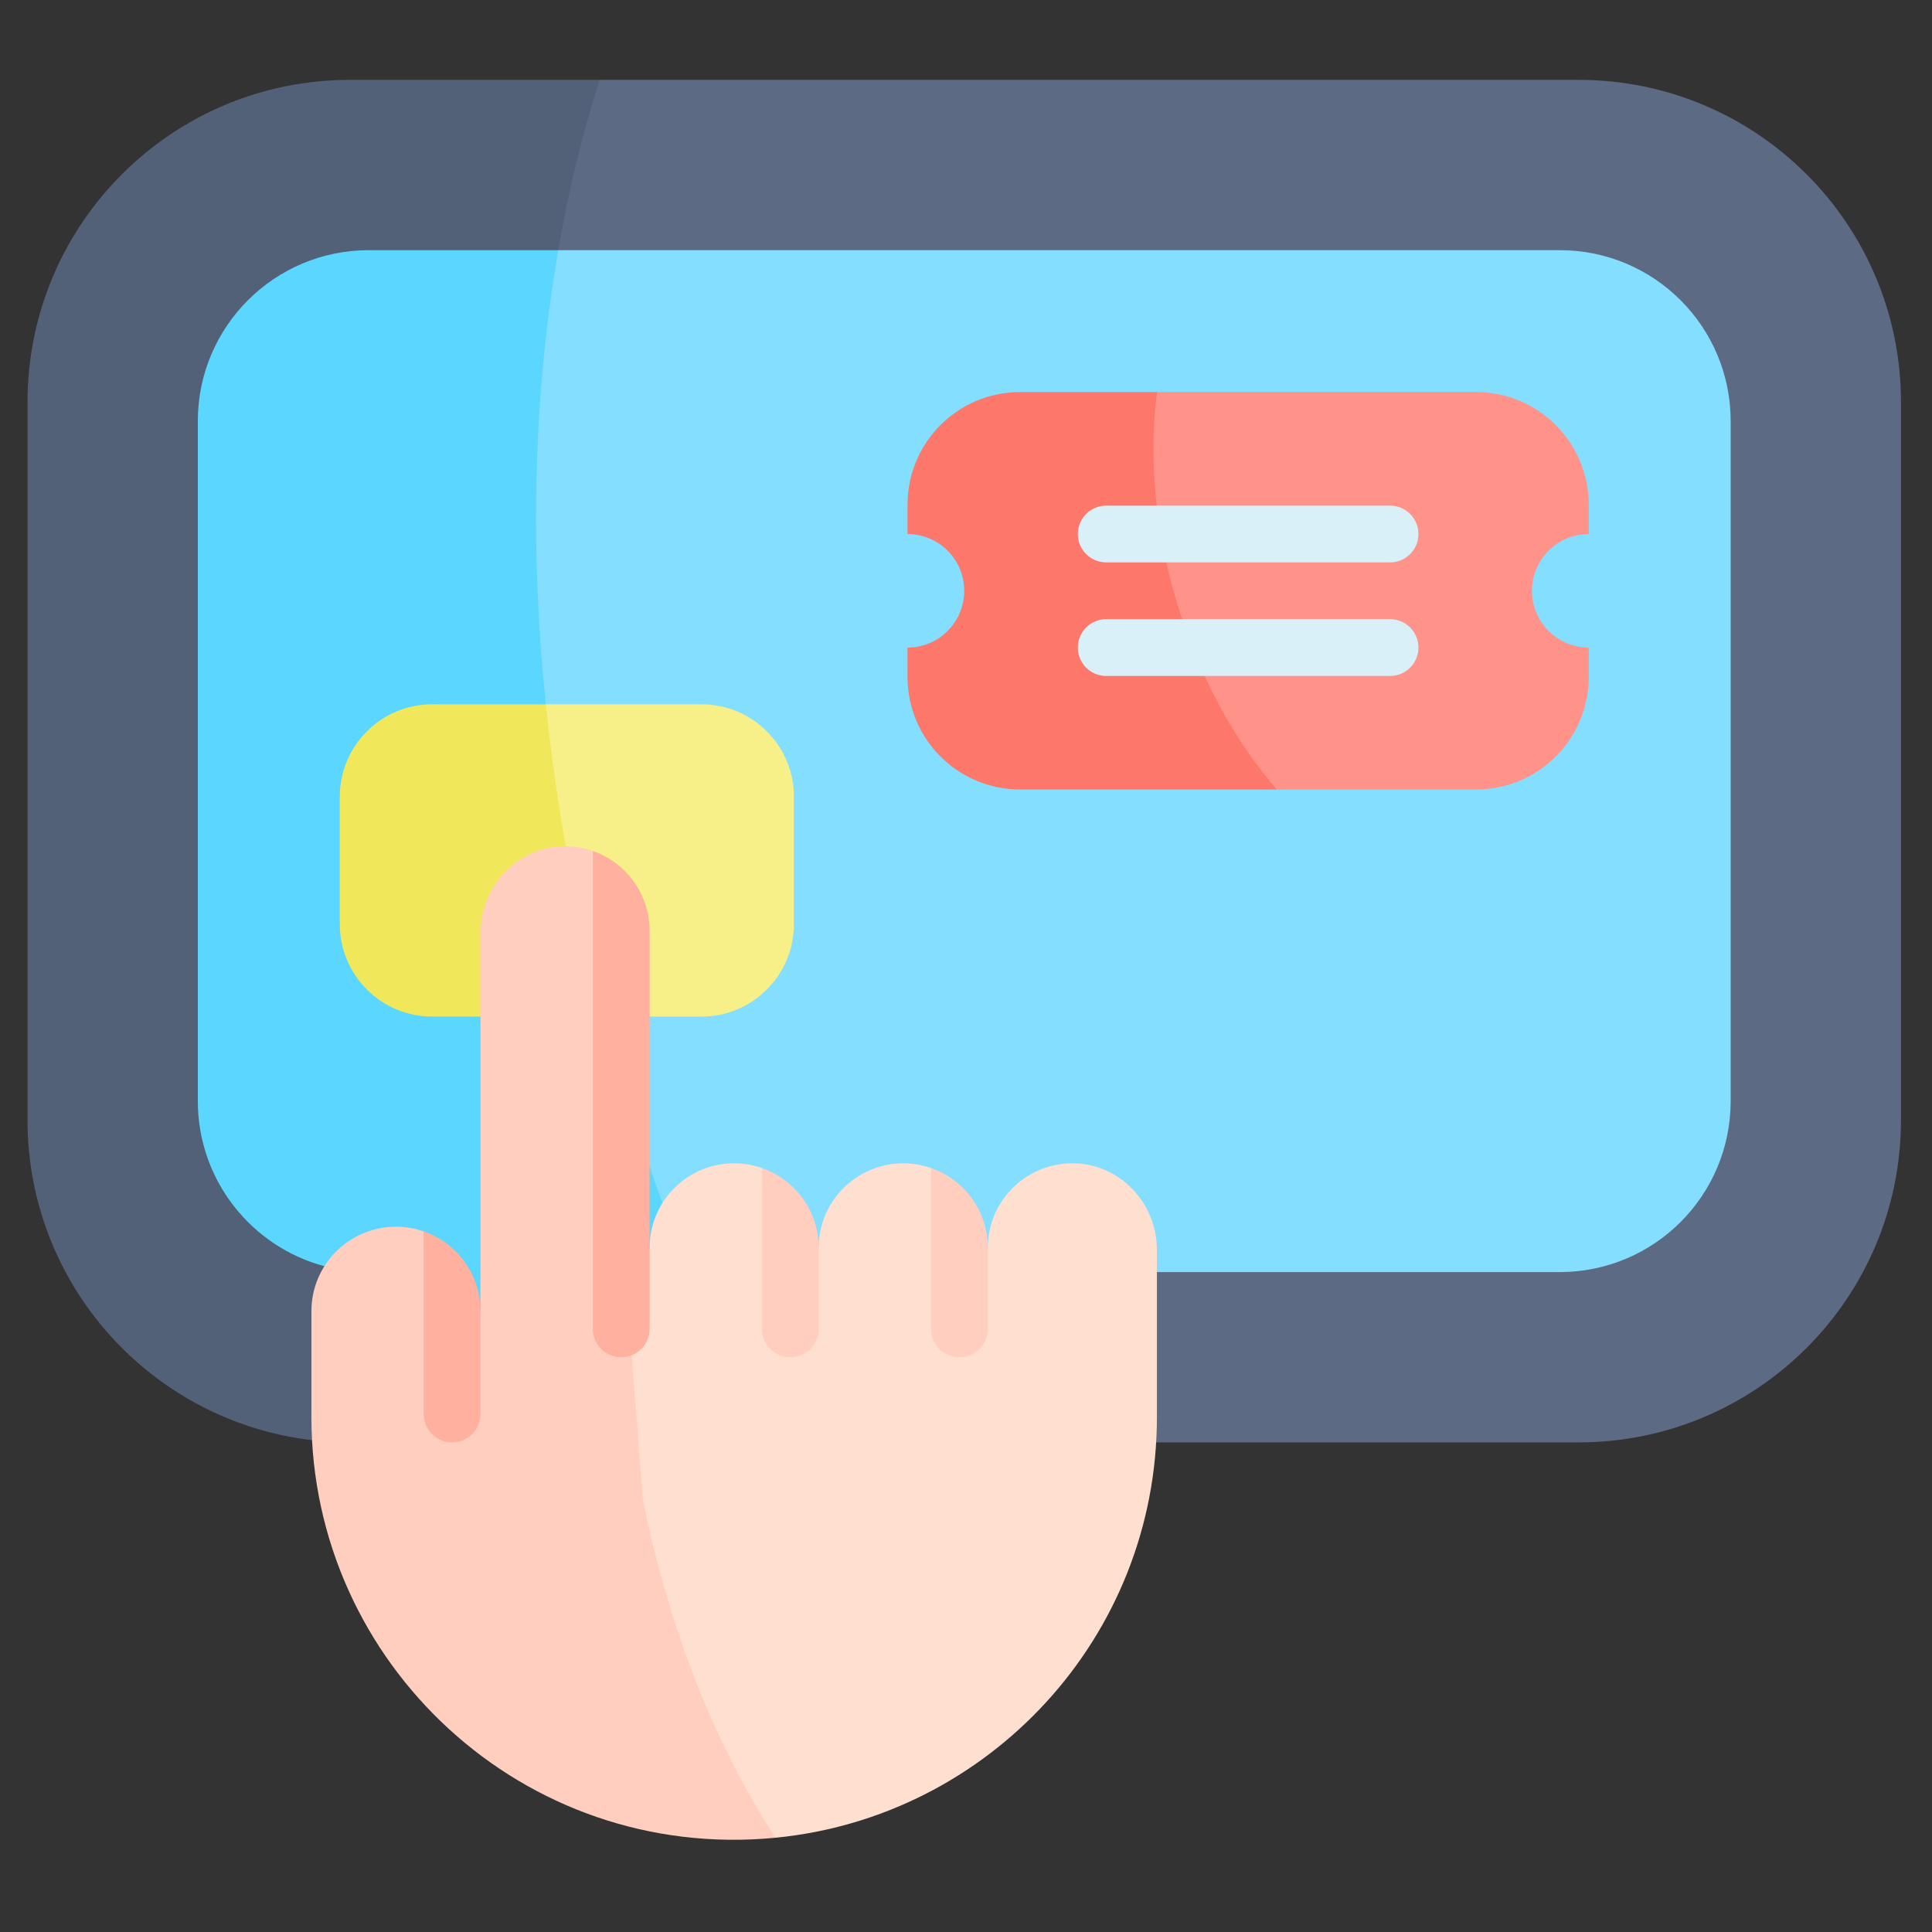
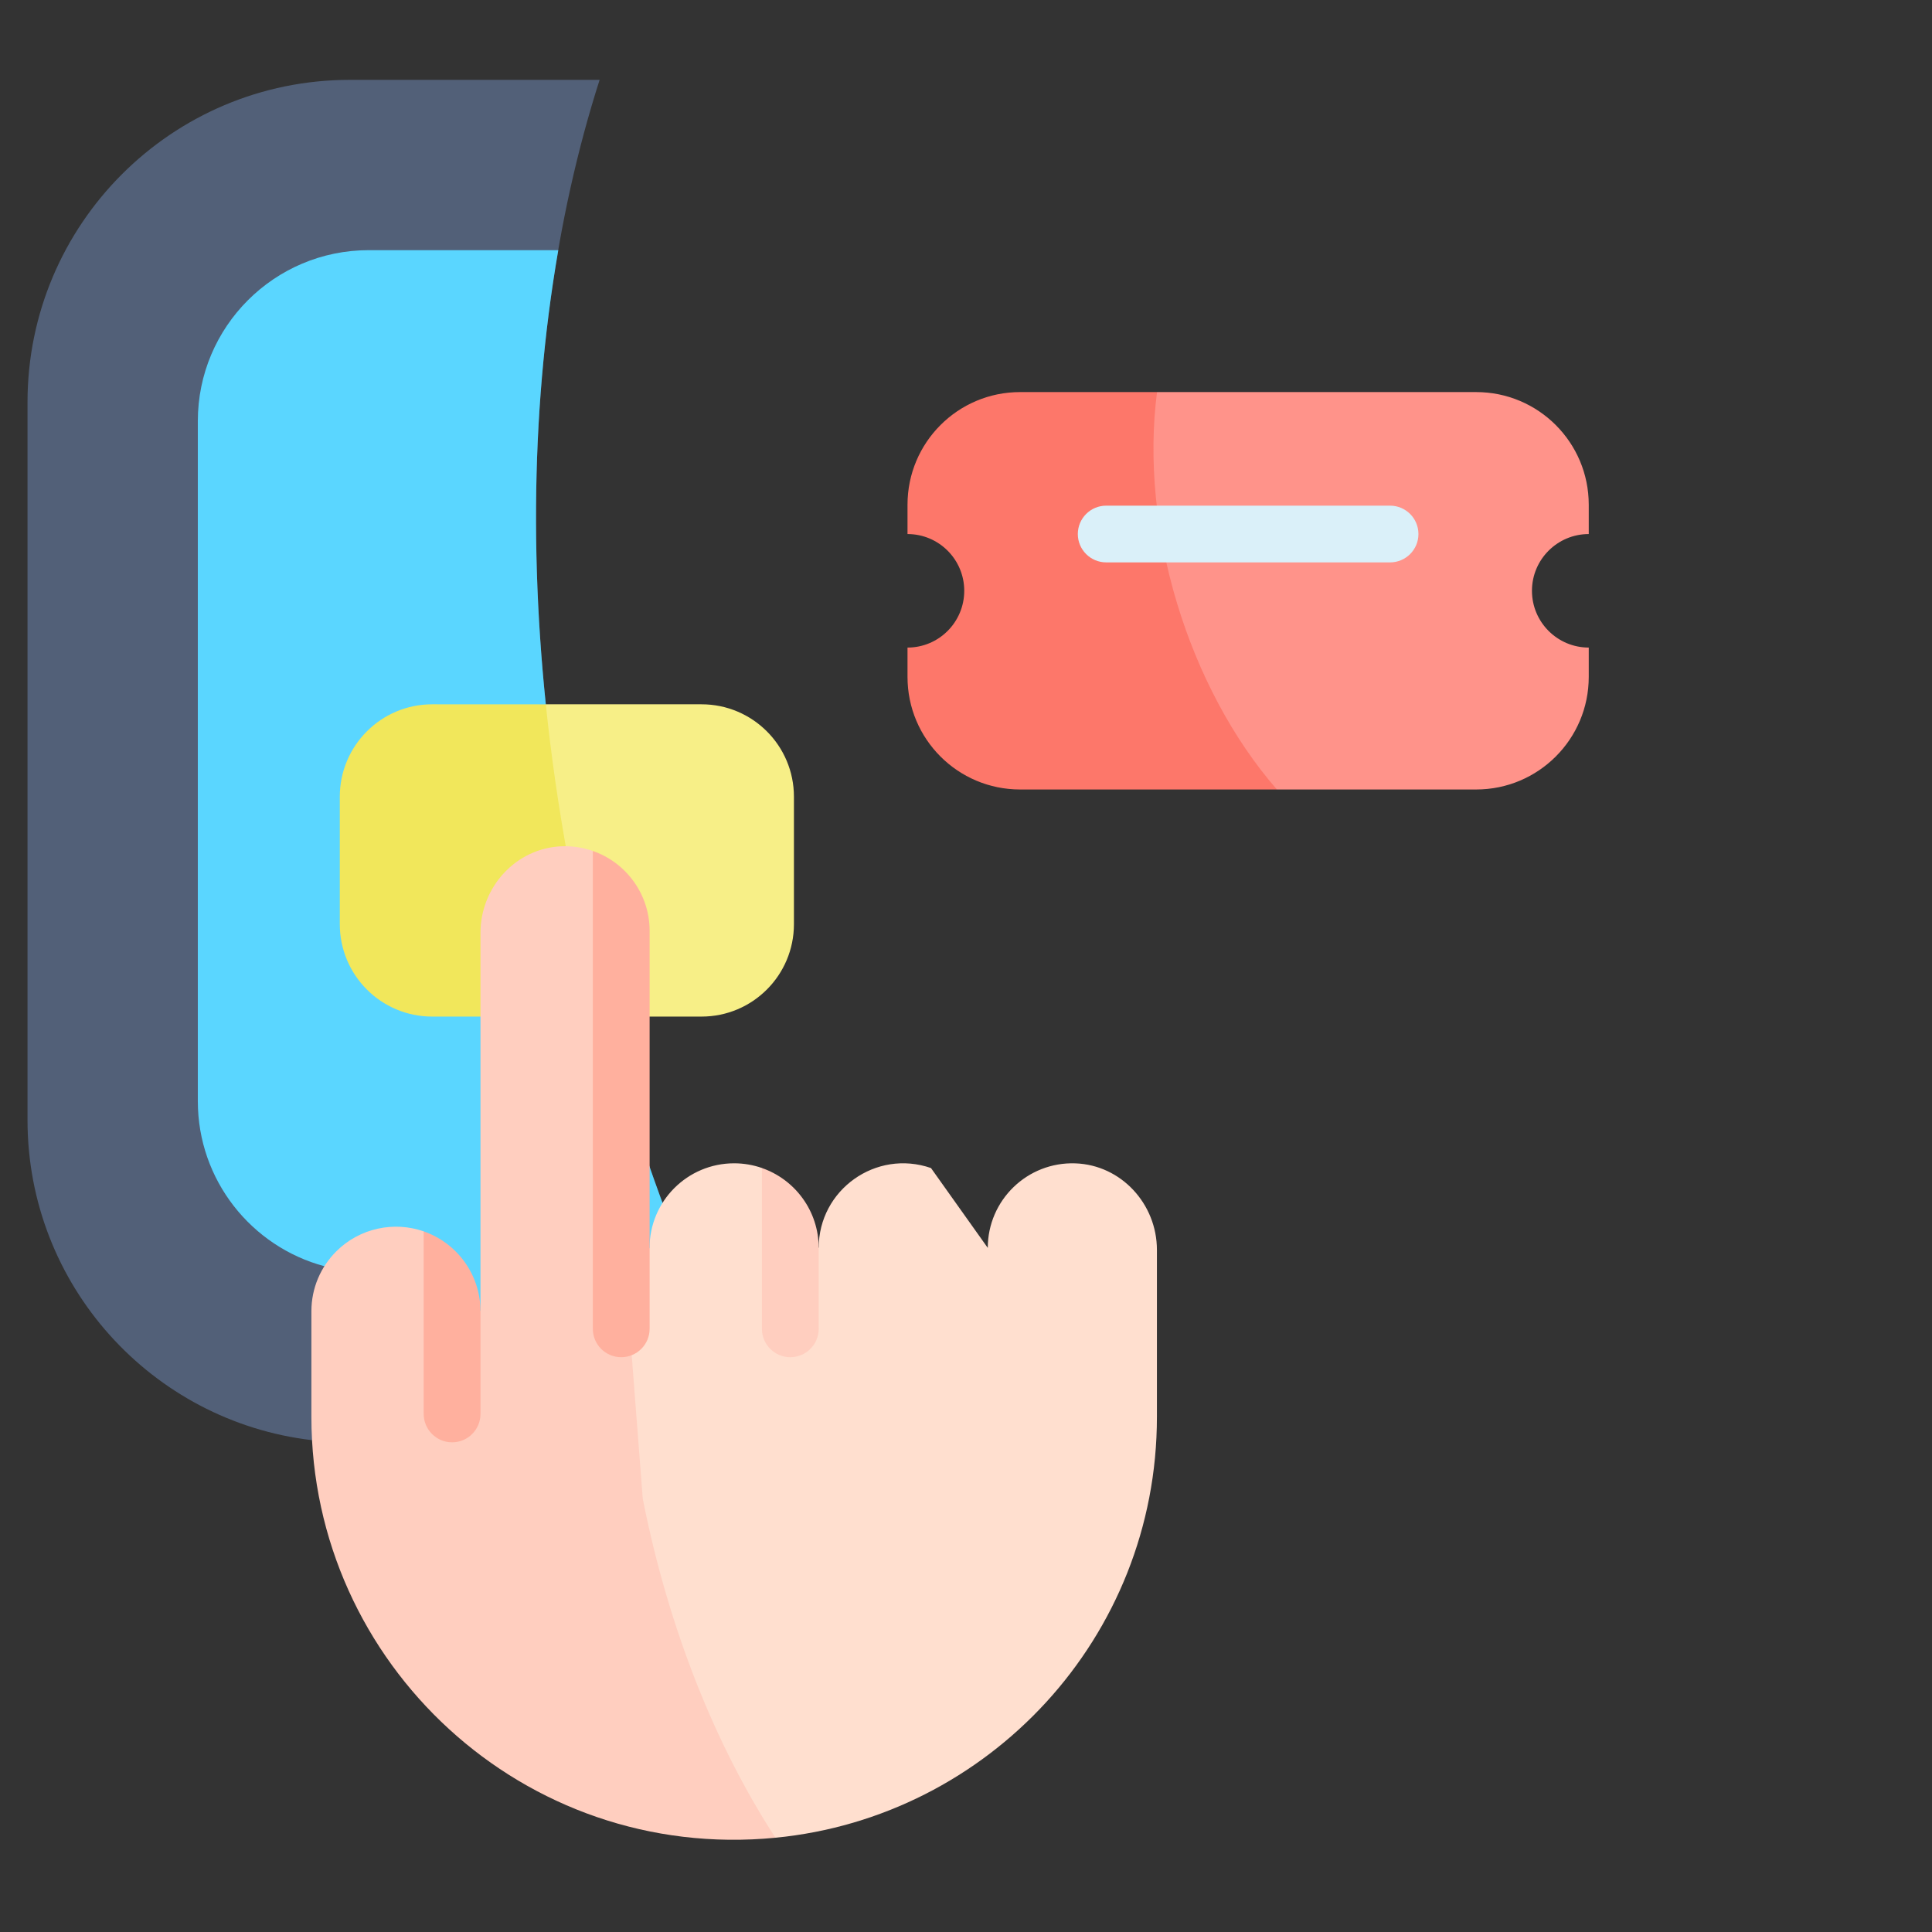
<svg xmlns="http://www.w3.org/2000/svg" width="33" height="33" viewBox="0 0 33 33" fill="none">
  <rect x="0" y="0" width="33" height="33" fill="#333333" stroke="none" />
  <g clip-path="url(#clip0_9945_179098)">
-     <path d="M32.47 19.131V6.87C32.47 3.829 30.005 1.364 26.964 1.364H10.242C4.252 7.042 5.447 18.852 13.132 24.637H26.964C30.005 24.637 32.47 22.172 32.47 19.131Z" fill="#5D6A83" />
    <path d="M10.242 1.364H5.976C2.935 1.364 0.47 3.829 0.47 6.87V19.131C0.47 21.953 2.593 24.279 5.33 24.599C5.326 24.527 6.34 24.585 7.258 24.63C7.258 24.633 7.258 24.635 7.258 24.637H7.388C8.095 24.671 8.713 24.693 8.713 24.637H13.132C12.139 22.75 11.288 20.682 10.623 18.472C8.74 12.213 8.732 6.076 10.242 1.364Z" fill="#526078" />
-     <path d="M26.641 21.728C28.254 21.728 29.561 20.421 29.561 18.808V7.193C29.561 5.58 28.254 4.273 26.641 4.273H9.535C6.65 10.401 6.924 16.881 11.753 21.672L19.761 21.728H26.641V21.728Z" fill="#83DEFF" />
    <path d="M9.536 4.273H6.299C4.687 4.273 3.379 5.58 3.379 7.193V18.808C3.379 20.158 4.296 21.295 5.541 21.628C7.7 22.764 9.771 22.813 11.753 21.672C9.562 16.302 8.545 9.985 9.536 4.273Z" fill="#5AD6FF" />
    <path d="M11.983 17.364C12.855 17.364 13.561 16.657 13.561 15.785V13.609C13.561 12.737 12.855 12.03 11.983 12.03H9.323C8.717 13.928 8.709 15.783 10.309 17.364C11.586 17.364 10.376 17.364 11.983 17.364Z" fill="#F7EF87" />
    <path d="M7.382 12.03C6.51 12.03 5.804 12.737 5.804 13.609V15.785C5.804 16.657 6.51 17.364 7.382 17.364H10.309C9.828 15.559 9.503 13.771 9.323 12.031L7.382 12.03Z" fill="#F1E75B" />
    <path d="M27.137 11.562V11.061C26.602 11.061 26.167 10.627 26.167 10.091C26.167 9.556 26.602 9.122 27.137 9.122V8.621C27.137 7.558 26.276 6.697 25.214 6.697H19.763C18.545 9.21 19.157 11.991 21.811 13.485H25.214C26.276 13.485 27.137 12.624 27.137 11.562Z" fill="#FF938A" />
    <path d="M19.763 6.697H17.424C16.362 6.697 15.501 7.558 15.501 8.621V9.122C16.036 9.122 16.47 9.556 16.47 10.091C16.47 10.627 16.036 11.061 15.501 11.061V11.562C15.501 12.624 16.361 13.485 17.424 13.485H21.81C20.293 11.741 19.462 9.009 19.763 6.697Z" fill="#FD776A" />
    <path d="M23.743 9.606H18.895C18.627 9.606 18.41 9.389 18.41 9.122C18.41 8.854 18.627 8.637 18.895 8.637H23.743C24.011 8.637 24.228 8.854 24.228 9.122C24.228 9.389 24.011 9.606 23.743 9.606Z" fill="#DAF0F9" />
-     <path d="M23.743 11.546H18.895C18.627 11.546 18.41 11.329 18.41 11.061C18.41 10.793 18.627 10.576 18.895 10.576H23.743C24.011 10.576 24.228 10.793 24.228 11.061C24.228 11.329 24.011 11.546 23.743 11.546Z" fill="#DAF0F9" />
    <path d="M18.369 19.871C17.548 19.842 16.872 20.499 16.872 21.315L15.902 19.951C14.962 19.625 13.984 20.323 13.984 21.315L13.014 19.95C12.866 19.899 12.706 19.87 12.54 19.87C11.742 19.87 11.095 20.517 11.095 21.315C9.038 24.491 9.522 28.784 13.245 31.39C16.884 31.036 19.761 27.971 19.761 24.203V21.349C19.761 20.566 19.152 19.899 18.369 19.871Z" fill="#FFDFCF" />
    <path d="M10.979 25.6L10.126 14.535C9.96 14.476 9.775 14.449 9.598 14.455C8.816 14.483 8.207 15.15 8.207 15.933V22.397L7.238 21.033C6.736 20.857 6.146 20.971 5.742 21.376C5.48 21.638 5.319 21.998 5.319 22.397V24.203C5.319 28.422 8.948 31.807 13.245 31.39C12.23 29.828 11.421 27.836 10.979 25.6Z" fill="#FFCEBF" />
    <path d="M11.096 15.899V22.697C11.096 22.964 10.879 23.182 10.611 23.182C10.343 23.182 10.126 22.965 10.126 22.697V14.535C10.69 14.731 11.096 15.268 11.096 15.899Z" fill="#FFB09E" />
    <path d="M13.984 21.315V22.697C13.984 22.965 13.767 23.182 13.499 23.182C13.231 23.182 13.014 22.965 13.014 22.697V19.951C13.58 20.147 13.984 20.685 13.984 21.315Z" fill="#FFCEBF" />
-     <path d="M16.873 21.315V22.697C16.873 22.965 16.655 23.182 16.388 23.182C16.12 23.182 15.903 22.965 15.903 22.697V19.951C16.464 20.146 16.873 20.679 16.873 21.315Z" fill="#FFCEBF" />
    <path d="M8.207 22.398V24.151C8.207 24.419 7.99 24.636 7.722 24.636C7.455 24.636 7.237 24.419 7.237 24.151V21.033C7.802 21.229 8.207 21.766 8.207 22.398Z" fill="#FFB09E" />
  </g>
  <defs>
    <clipPath id="clip0_9945_179098">
      <rect width="32" height="32" fill="white" transform="translate(0.47 0.395)" />
    </clipPath>
  </defs>
</svg>